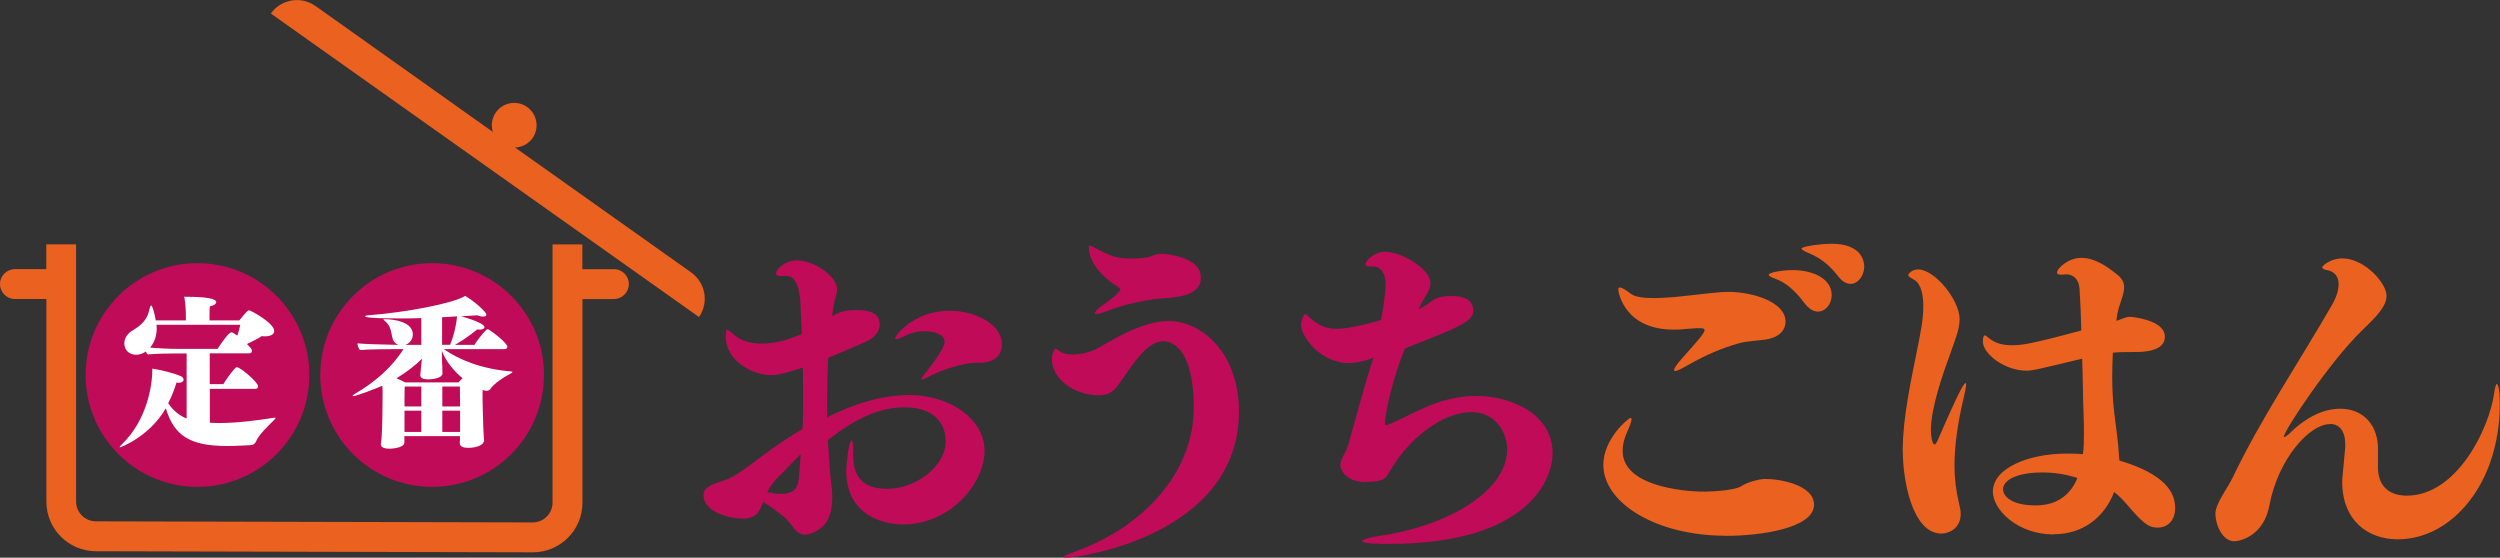
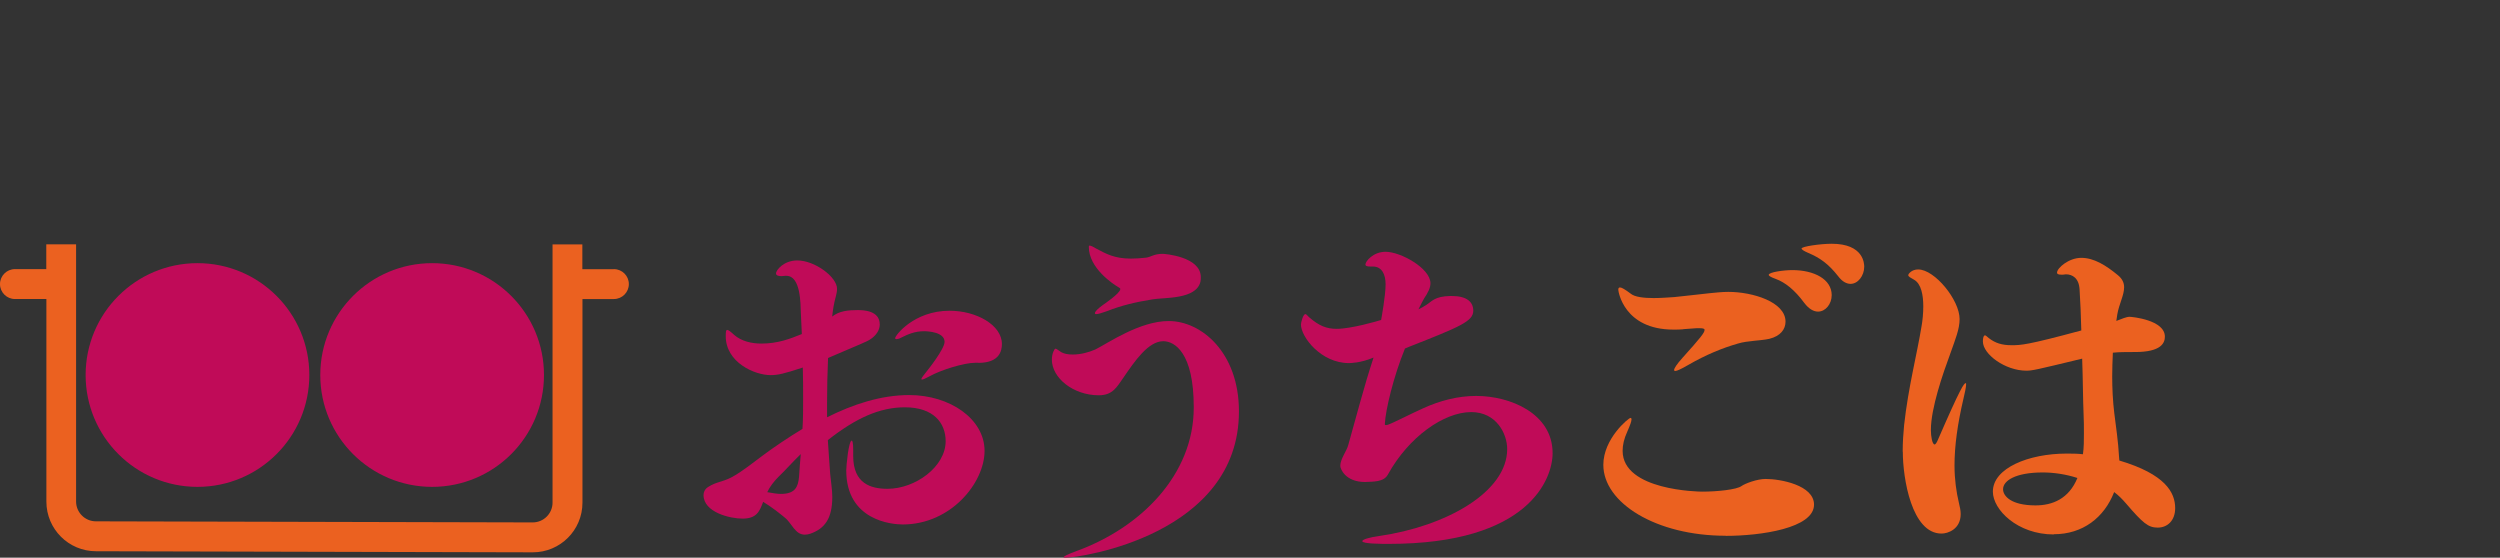
<svg xmlns="http://www.w3.org/2000/svg" id="_レイヤー_2" data-name="レイヤー 2" viewBox="0 0 230.66 51.45" width="461.32" height="102.9">
  <rect x="0" y="0" width="230.66" height="51.45" fill="#333333" stroke="none" />
  <defs>
    <style>
      .cls-1 {
        fill: #eb6120;
      }

      .cls-2 {
        fill: #fff;
      }

      .cls-3 {
        fill: #c00b58;
      }
    </style>
  </defs>
  <g id="text">
    <g>
      <g>
        <path class="cls-3" d="M76.6,43.77c.06,.63,.19,1.42,.19,2.09,0,1.99-.7,2.91-2.02,3.38-.19,.06-.35,.09-.51,.09-.92,0-1.2-1.07-1.86-1.58-.38-.32-1.17-.95-1.99-1.45-.32,.88-.6,1.55-1.9,1.55-1.14,0-3.6-.57-3.6-2.18,0-.28,.13-.54,.41-.73,.79-.51,1.3-.44,2.21-.92,1.04-.57,1.93-1.33,2.88-2.02,.98-.73,2.28-1.61,3.63-2.43,.06-.92,.06-1.83,.06-2.78s0-1.9-.03-2.88c-1.74,.57-2.28,.7-2.97,.7-1.48,0-4.14-1.17-4.14-3.6,0-.41,.03-.57,.13-.57,.13,0,.32,.16,.66,.47,.66,.57,1.58,.79,2.5,.79,1.52,0,2.65-.44,3.73-.88-.03-.63-.06-1.3-.09-1.96-.03-.79,0-3.41-1.33-3.41h-.13c-.13,0-.22,.03-.32,.03-.35,0-.51-.09-.51-.25,0-.32,.73-1.2,1.96-1.2,1.61,0,3.67,1.52,3.67,2.62,0,.47-.22,.98-.32,1.61-.06,.32-.09,.63-.13,.95,.63-.51,1.45-.6,2.34-.6,.6,0,2.05,.06,2.05,1.33,0,.47-.28,1.01-.95,1.42-.22,.13-.54,.28-3.82,1.67-.06,1.36-.09,2.78-.09,4.11v1.36c2.34-1.17,4.93-2.05,7.58-2.05,3.76,0,6.95,2.21,6.95,5.15s-3.1,6.79-7.55,6.79c-.98,0-5.21-.35-5.21-4.99,0-.44,.22-2.75,.51-2.75,.06,0,.13,.25,.13,.79v.63c0,2.56,1.64,3.03,3.16,3.03,2.59,0,5.37-2.05,5.37-4.39,0-1.71-1.14-3.13-3.76-3.13-2.34,0-4.55,1.01-7.11,3.03,.06,1.11,.16,2.15,.22,3.16Zm-4.55,1.8c1.33,0,1.58-.66,1.67-1.55,.06-.73,.09-1.42,.16-2.12-.73,.7-1.42,1.49-2.05,2.09-.47,.47-.82,.95-1.04,1.42,.51,.09,.92,.16,1.26,.16Zm18.23-12.1h-.28c-1.11,0-3.25,.7-4.2,1.23-.41,.22-.63,.32-.73,.32-.03,0-.06-.03-.06-.03,0-.13,.22-.38,.47-.7,.13-.16,1.67-2.09,1.67-2.75,0-.92-1.58-.98-1.9-.98-.85,0-1.48,.28-2.12,.6-.16,.09-.32,.13-.41,.13s-.13-.03-.13-.09c0-.25,1.74-2.53,5.02-2.53,2.5,0,4.83,1.33,4.83,3.07,0,.63-.22,1.74-2.18,1.74Z" />
        <path class="cls-3" d="M98.35,51.45c-.16,0-.22,0-.22-.03,0-.09,.32-.25,1.17-.57,6-2.18,10.84-7.08,10.84-13.24v-.06c0-5.02-1.77-6.07-2.81-6.07-1.39,0-2.65,1.86-3.67,3.35-.6,.85-.98,1.64-2.28,1.64-2.37,0-4.33-1.61-4.33-3.29,0-.6,.25-1.01,.32-1.01,.13,0,.28,.16,.54,.32,.28,.16,.66,.22,1.07,.22,.7,0,1.45-.19,2.09-.47,1.14-.57,4.08-2.62,6.76-2.62,3,0,6.48,2.88,6.48,8.34,0,11.38-14.63,13.49-15.96,13.49Zm5.02-24.77c0-.09-.1-.13-.19-.19-.44-.25-2.72-1.74-2.72-3.7,0-.09,0-.13,.06-.13,.13,0,.32,.09,.63,.28,.89,.47,1.67,.92,3.19,.92,.41,0,.88-.03,1.42-.09,.44-.06,.7-.35,1.52-.35,.16,0,3.51,.25,3.51,2.15,0,.13,0,.28-.03,.41-.38,1.67-3.35,1.45-4.42,1.64-1.55,.25-2.81,.54-4.27,1.11-.44,.16-.76,.25-.92,.25-.09,0-.13-.03-.13-.09,0-.13,.25-.41,.79-.79,0,0,1.55-1.04,1.55-1.42Z" />
        <path class="cls-3" d="M129.63,32.15c-1.07,2.62-1.8,5.69-1.86,6.98,0,.06,.03,.09,.09,.09,.03,0,.09,0,.19-.03,.54-.19,2.18-1.04,3.19-1.49,1.64-.76,3.32-1.17,4.96-1.17,3.13,0,7.05,1.61,7.05,5.28,0,2.37-2.18,8.37-15.1,8.37-.63,0-2.46,0-2.46-.25,0-.16,.66-.35,1.52-.47,6.16-.88,11.85-4.04,11.85-8.03,0-1.39-.98-3.41-3.32-3.41-2.53,0-5.78,2.31-7.68,5.75-.38,.73-1.39,.66-2.12,.7-1.8,0-2.28-1.2-2.28-1.49,0-.63,.6-1.39,.73-1.9,.73-2.56,1.45-5.4,2.34-8.09-1.2,.51-2.18,.51-2.28,.51-2.56,0-4.42-2.4-4.42-3.57,0-.13,.19-.95,.41-.95,.1,0,.19,.16,.38,.32,.88,.76,1.58,1.04,2.5,1.04,1.33,0,3.73-.7,4.11-.82,.03-.19,.41-2.24,.41-3.29,0-.88-.32-1.64-1.17-1.64h-.25c-.22,0-.44-.03-.44-.19,0-.28,.7-1.17,1.86-1.17,1.39,0,4.14,1.52,4.14,2.91,0,.41-.22,.85-.6,1.42-.13,.22-.28,.54-.51,.98,.28-.13,.54-.28,.73-.41,.51-.32,.76-.79,2.21-.82h.13c1.39,0,1.99,.54,1.99,1.36,0,.98-1.26,1.49-5.91,3.32l-.38,.16Z" />
        <path class="cls-1" d="M159.21,49.43c-6.41,0-11.28-3.03-11.28-6.54,0-2.43,2.34-4.33,2.5-4.33,.06,0,.1,.03,.1,.13,0,.19-.13,.54-.38,1.11-.32,.7-.44,1.26-.44,1.8,0,3.67,7.08,3.76,7.33,3.76,1.42,0,3.19-.19,3.63-.51,.35-.25,1.45-.66,2.24-.66,1.36,0,4.46,.57,4.46,2.37,0,2.18-4.93,2.88-8.15,2.88Zm-3.89-19.05c-.28,.03-.6,.03-.92,.03-4.58,0-5.09-3.54-5.09-3.67s.03-.22,.16-.22c.16,0,.47,.19,.98,.57,.38,.32,1.23,.41,2.12,.41,.7,0,1.39-.06,1.9-.09,.98-.09,2.18-.25,3.19-.35,.63-.06,1.2-.13,1.8-.13,2.24,0,5.28,.92,5.28,2.75,0,.7-.47,1.33-1.49,1.58-.85,.19-1.99,.16-2.91,.44-1.42,.41-2.91,1.01-4.61,1.99-.6,.35-1.01,.54-1.17,.54-.06,0-.1-.03-.1-.09,0-.16,.25-.54,.76-1.11,1.71-1.9,2.05-2.34,2.05-2.59,0-.13-.16-.16-.54-.16h-.19l-1.23,.09Zm11.15-2.43c-.88-1.2-1.77-1.9-2.62-2.21-.44-.16-.66-.28-.66-.38,0-.25,1.39-.44,2.18-.44,2.02,0,3.63,.85,3.63,2.31,0,.82-.57,1.52-1.26,1.52-.41,0-.85-.25-1.26-.79Zm3.13-2.46c-.92-1.17-1.71-1.71-2.75-2.15-.44-.19-.63-.32-.63-.41,0-.19,1.74-.44,2.78-.44,2.97,0,3,1.86,3,2.12,0,.82-.57,1.58-1.26,1.58-.35,0-.76-.19-1.14-.7Z" />
        <path class="cls-1" d="M175.55,41.66c0-.88,.06-1.67,.13-2.43,.38-3.48,1.2-6.6,1.61-9.13,.09-.51,.16-1.17,.16-1.83,0-1.04-.19-2.09-.85-2.46-.32-.19-.54-.28-.54-.44,0-.06,.28-.51,.92-.51,1.52,0,3.82,2.81,3.82,4.58,0,.92-.38,1.83-.85,3.16-.7,1.9-1.8,5.06-1.8,7.08,0,.6,.13,1.33,.35,1.33,.06,0,.16-.13,.25-.32,2.18-5.02,2.46-5.34,2.62-5.34,.03,0,.03,.03,.03,.13,0,.25-.13,.82-.25,1.33-.54,2.31-.82,4.33-.82,6.13,0,1.26,.16,2.43,.41,3.48,.09,.35,.16,.7,.16,1.01,0,1.39-1.17,1.8-1.77,1.8-2.75,0-3.57-5.09-3.57-7.55Zm13.94,7.65c-3.35,0-5.62-2.28-5.62-3.95,0-2.18,3.32-3.51,6.79-3.51,.51,0,1.01,0,1.52,.06,.09-.63,.09-1.26,.09-1.9s0-1.23-.03-1.77c-.06-1.39-.06-3.22-.13-5.15-4.3,1.04-4.61,1.11-5.15,1.11-1.96,0-4.01-1.52-4.01-2.69,0-.54,.16-.57,.19-.57,.09,0,.19,.13,.35,.25,.6,.47,1.23,.66,2.09,.66s1.42,0,6.45-1.36c-.03-1.33-.09-2.65-.16-3.79-.06-1.04-.66-1.39-1.26-1.39-.09,0-.16,.03-.25,.03h-.19c-.19,0-.38-.03-.38-.19,0-.41,1.07-1.36,2.24-1.36s2.28,.7,3.35,1.58c.44,.35,.6,.73,.6,1.14,0,.73-.47,1.55-.63,2.5-.03,.19-.06,.41-.09,.6,.51-.19,.92-.38,1.23-.38,.19,0,3.25,.28,3.25,1.83,0,.57-.32,1.42-2.75,1.42h-.22c-.63,0-1.23,0-1.83,.06-.03,.73-.06,1.45-.06,2.18,0,1.14,.06,2.31,.19,3.38,.13,1.04,.38,2.75,.44,4.04,0,.13,.03,.22,.03,.35,4.23,1.26,5.15,2.94,5.15,4.39,0,1.17-.73,1.8-1.61,1.8s-1.36-.41-2.91-2.21c-.35-.41-.7-.76-1.11-1.07-.92,2.37-2.91,3.89-5.56,3.89Zm-1.01-5.72c-2.53,0-3.67,.76-3.67,1.55,0,.6,.7,1.49,3,1.49,1.55,0,3.07-.6,3.86-2.53-1.07-.35-2.21-.51-3.19-.51Z" />
-         <path class="cls-1" d="M214.98,39.13c-1.9,0-4.77,3.19-5.59,7.46-.51,2.88-2.75,3.35-3.25,3.35-1.11,0-1.74-1.58-1.74-2.53s1.17-2.43,1.61-3.38c2.59-5.4,6.04-10.52,9.13-15.86,.57-.98,.63-1.64,.63-1.96,0-.63-.32-1.17-1.11-1.3-.22-.03-.41-.13-.41-.25s.76-.82,1.86-.82c2.05,0,4.08,2.28,4.08,3.44,0,1.04-1.04,2.02-2.21,3.16-2.97,2.84-7.27,9.32-7.27,9.86,0,.03,.03,.03,.03,.03,.09,0,.28-.16,.44-.28,2.05-2.05,3.79-2.34,4.74-2.34,1.9,0,3.35,1.23,3.48,3.44v1.96c0,1.86,1.17,2.62,2.65,2.62,4.68,0,7.62-6.26,8.06-9.39,.09-.63,.19-.92,.25-.92,.03,0,.28,.09,.28,1.86,0,7.3-4.39,12.48-9.42,12.48-2.75,0-5.12-1.74-5.12-5.31,0-.22,0-.25,.28-3.16v-.32c0-1.2-.54-1.86-1.42-1.86Z" />
      </g>
      <g>
        <g>
          <path class="cls-1" d="M56.63,24.84h-2.9v-2.29h-2.75v23.82c0,1.01-.82,1.83-1.83,1.83l-40.3-.1c-1.01,0-1.83-.82-1.83-1.83V22.54h-2.75v2.29H1.38c-.76,0-1.38,.62-1.38,1.38s.62,1.38,1.38,1.38h2.9v18.69c0,2.53,2.05,4.58,4.58,4.58l40.3,.1c2.53,0,4.58-2.05,4.58-4.58V27.59h2.9c.76,0,1.38-.62,1.38-1.38s-.62-1.38-1.38-1.38Z" />
-           <path class="cls-1" d="M63.79,25.15l-16.27-11.54c.62-.02,1.22-.32,1.61-.86,.66-.93,.43-2.22-.5-2.88-.93-.66-2.22-.43-2.88,.5-.38,.54-.46,1.21-.28,1.8L29.09,.54c-1.32-.93-3.17-.61-4.1,.71h0l39.5,28c.93-1.32,.61-3.17-.71-4.1Z" />
        </g>
        <circle class="cls-3" cx="18.22" cy="34.6" r="10.32" />
        <circle class="cls-3" cx="39.87" cy="34.6" r="10.32" />
-         <path class="cls-2" d="M19.36,35.9v3.1c.29,.02,.58,.03,.88,.03,1.81,0,3.78-.29,4.93-.47,.08-.02,.14-.02,.18-.02,.06,0,.08,0,.08,.03s-.06,.11-.17,.21c-.5,.5-1.4,1.34-1.64,1.96-.09,.21-.3,.33-.46,.33-.67,.03-1.43,.08-2.2,.08-3.42,0-4.9-.94-5.66-3.48-1.53,2.64-4.18,3.6-4.21,3.6s-.05,0-.05-.02c0-.05,.06-.12,.18-.23,2.35-2.25,2.84-5.47,2.84-7.01,.62,.09,1.91,.38,2.64,.7,.15,.08,.24,.2,.24,.32,0,.15-.15,.29-.49,.29-.05,0-.11-.02-.17-.02-.21,.71-.47,1.35-.76,1.9,.65,.99,1.47,1.32,1.7,1.41v-6h-1c-.82,0-1.78,.02-2.58,.09-.08-.06-.14-.15-.18-.27-.26,.18-.58,.3-.9,.3-.64,0-1.09-.43-1.09-1.06,0-.47,.3-.91,.76-1.18,.79-.47,1.37-.99,1.55-1.93,.06-.27,.11-.38,.17-.38,.09,0,.29,.59,.42,1.38h2.78v-.33c0-.26-.01-1.18-.15-1.85h.2c2.7,0,2.75,.38,2.75,.5,0,.14-.17,.29-.59,.39-.03,.2-.03,.43-.03,1.29h2.75c.74-.91,.8-.93,.9-.93,.15,0,2.32,1.17,2.32,1.91,0,.29-.3,.49-.85,.49-.09,0-.2,0-.3-.02-.36,.24-.88,.5-1.37,.73,.33,.33,.47,.47,.47,.62,0,.14-.08,.24-.26,.24h-3.64v2.84h1.26c.14-.26,.74-1.14,1.15-1.53,.03-.03,.08-.03,.11-.03,.3,0,1.94,1.38,1.94,1.76,0,.12-.06,.24-.26,.24h-4.21Zm-4.92-5.94c0,.09,.02,.2,.02,.29,0,.62-.15,1.28-.61,1.82,.67,.06,1.65,.12,2.79,.12h3.43c.2-.3,1-1.53,1.29-1.53,.03,0,.06,0,.08,.02,.14,.06,.29,.17,.46,.29,.12-.38,.23-.77,.27-1h-7.73Z" />
-         <path class="cls-2" d="M44.62,40.73c0,.32-.67,.59-1.41,.59-.43,0-.79-.09-.79-.44v-.03c.02-.06,.02-.38,.02-.61h-5.13v.58c0,.53-1.23,.58-1.38,.58-.41,0-.79-.11-.79-.38v-.06c.03-.15,.08-.62,.08-.82,.02-.33,.06-1.17,.06-1.76l.02-1.97c0-.24,0-.52-.02-.82-.52,.23-2.4,.96-2.69,.96-.05,0-.06,0-.06-.03s.08-.09,.21-.18c1.9-1.11,3.43-2.47,4.49-4.13h-.65c-.76,0-2.85,.02-3.36,.09-.14-.12-.23-.44-.24-.62,.49,.06,2.64,.12,3.78,.14-.26-.09-.44-.29-.52-.53-.17-.56-.11-1.15-.71-1.66-.09-.08-.15-.12-.15-.15s.05-.03,.14-.03c.64,0,2.57,.17,2.57,1.41,0,.62-.5,.91-.71,.96h1.49v-2.47c-.58,.02-1.17,.03-1.76,.03-3.04,0-3.42-.11-3.42-.2,0-.03,.09-.08,.27-.09,3.52-.26,7.94-1.12,8.96-1.79,.85,.49,1.96,1.49,1.96,1.73,0,.12-.14,.18-.32,.18-.17,0-.36-.05-.52-.12-.47,.03-.97,.06-1.5,.09,.32,.09,2.16,.61,2.16,1,0,.14-.15,.23-.44,.23-.06,0-.15,0-.23-.02-.67,.56-1.4,1.06-2.06,1.43h1.81c.12-.23,.67-1,1.12-1.41,.03-.03,.05-.03,.08-.03s.08,0,.11,.03c.32,.17,1.72,1.23,1.72,1.59,0,.14-.11,.21-.26,.21h-5.6c1.4,.99,3.55,1.85,6.21,2.06,.09,0,.12,.03,.12,.06s-.05,.08-.14,.12c-.77,.41-1.55,.93-1.93,1.47-.08,.09-.2,.14-.32,.14-.06,0-.12-.02-.18-.03s-.12-.03-.18-.06c-.01,.15-.01,.38-.01,.64,0,.82,.05,1.96,.05,1.96,0,.43,.03,1.18,.05,1.46,.02,.18,.05,.65,.05,.7v.02Zm-3.84-7.91c0,.36,.01,.85,.03,1.08,0,.12,.01,.43,.01,.58,0,.33-.7,.52-1.31,.52-.55,0-.73-.17-.73-.39,0-.03,0-.15,.15-1.52-.59,.62-1.52,1.32-2.35,1.81,.29,.12,.56,.26,.8,.38h4.92c.11-.12,.24-.26,.38-.38-.82-.68-1.53-1.55-1.91-2.52v.46Zm-1.91,5.07h-1.55v1.96s1.55,0,1.55,0v-1.96Zm0-2.23h-1.53c-.02,.38-.02,1.17-.02,1.84h1.55v-1.84Zm2.66-3.86c.43-1.02,.61-2.17,.64-2.61-.44,.03-.91,.06-1.38,.08v2.54h.74Zm.9,3.86h-1.62v1.84h1.64l-.02-1.84Zm.02,2.23h-1.64v1.96h1.64v-1.96Z" />
      </g>
    </g>
  </g>
</svg>